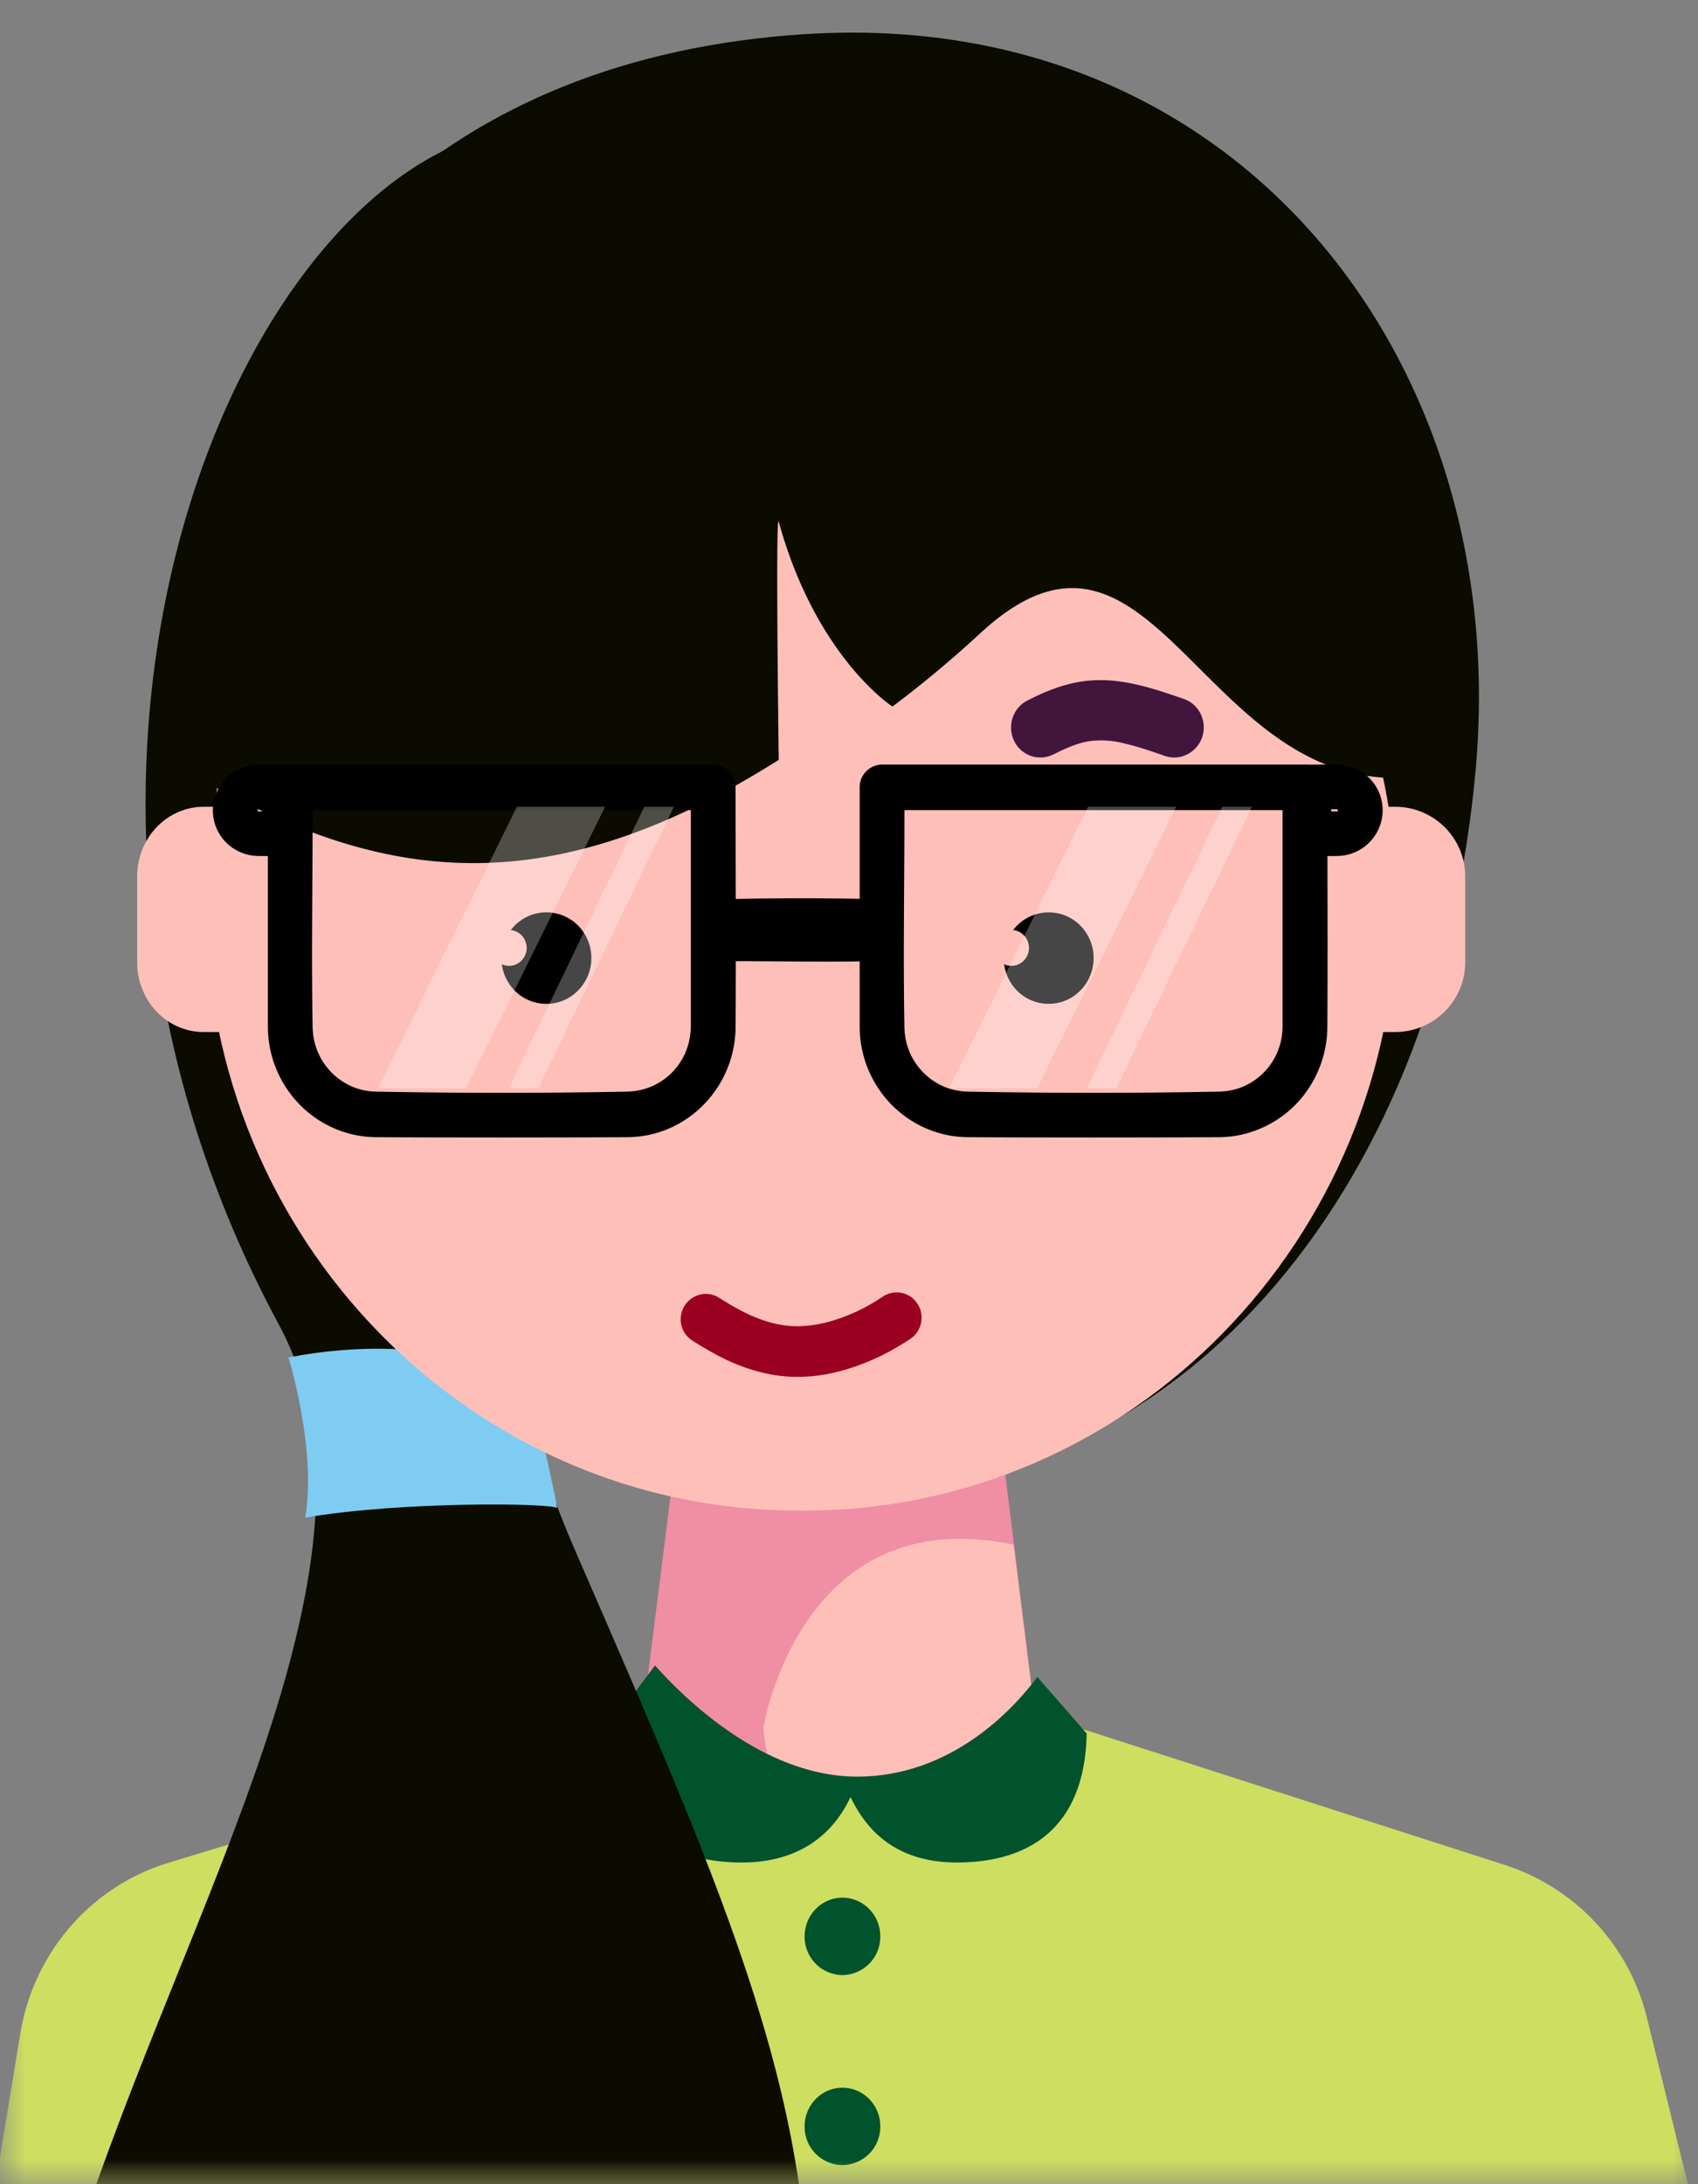
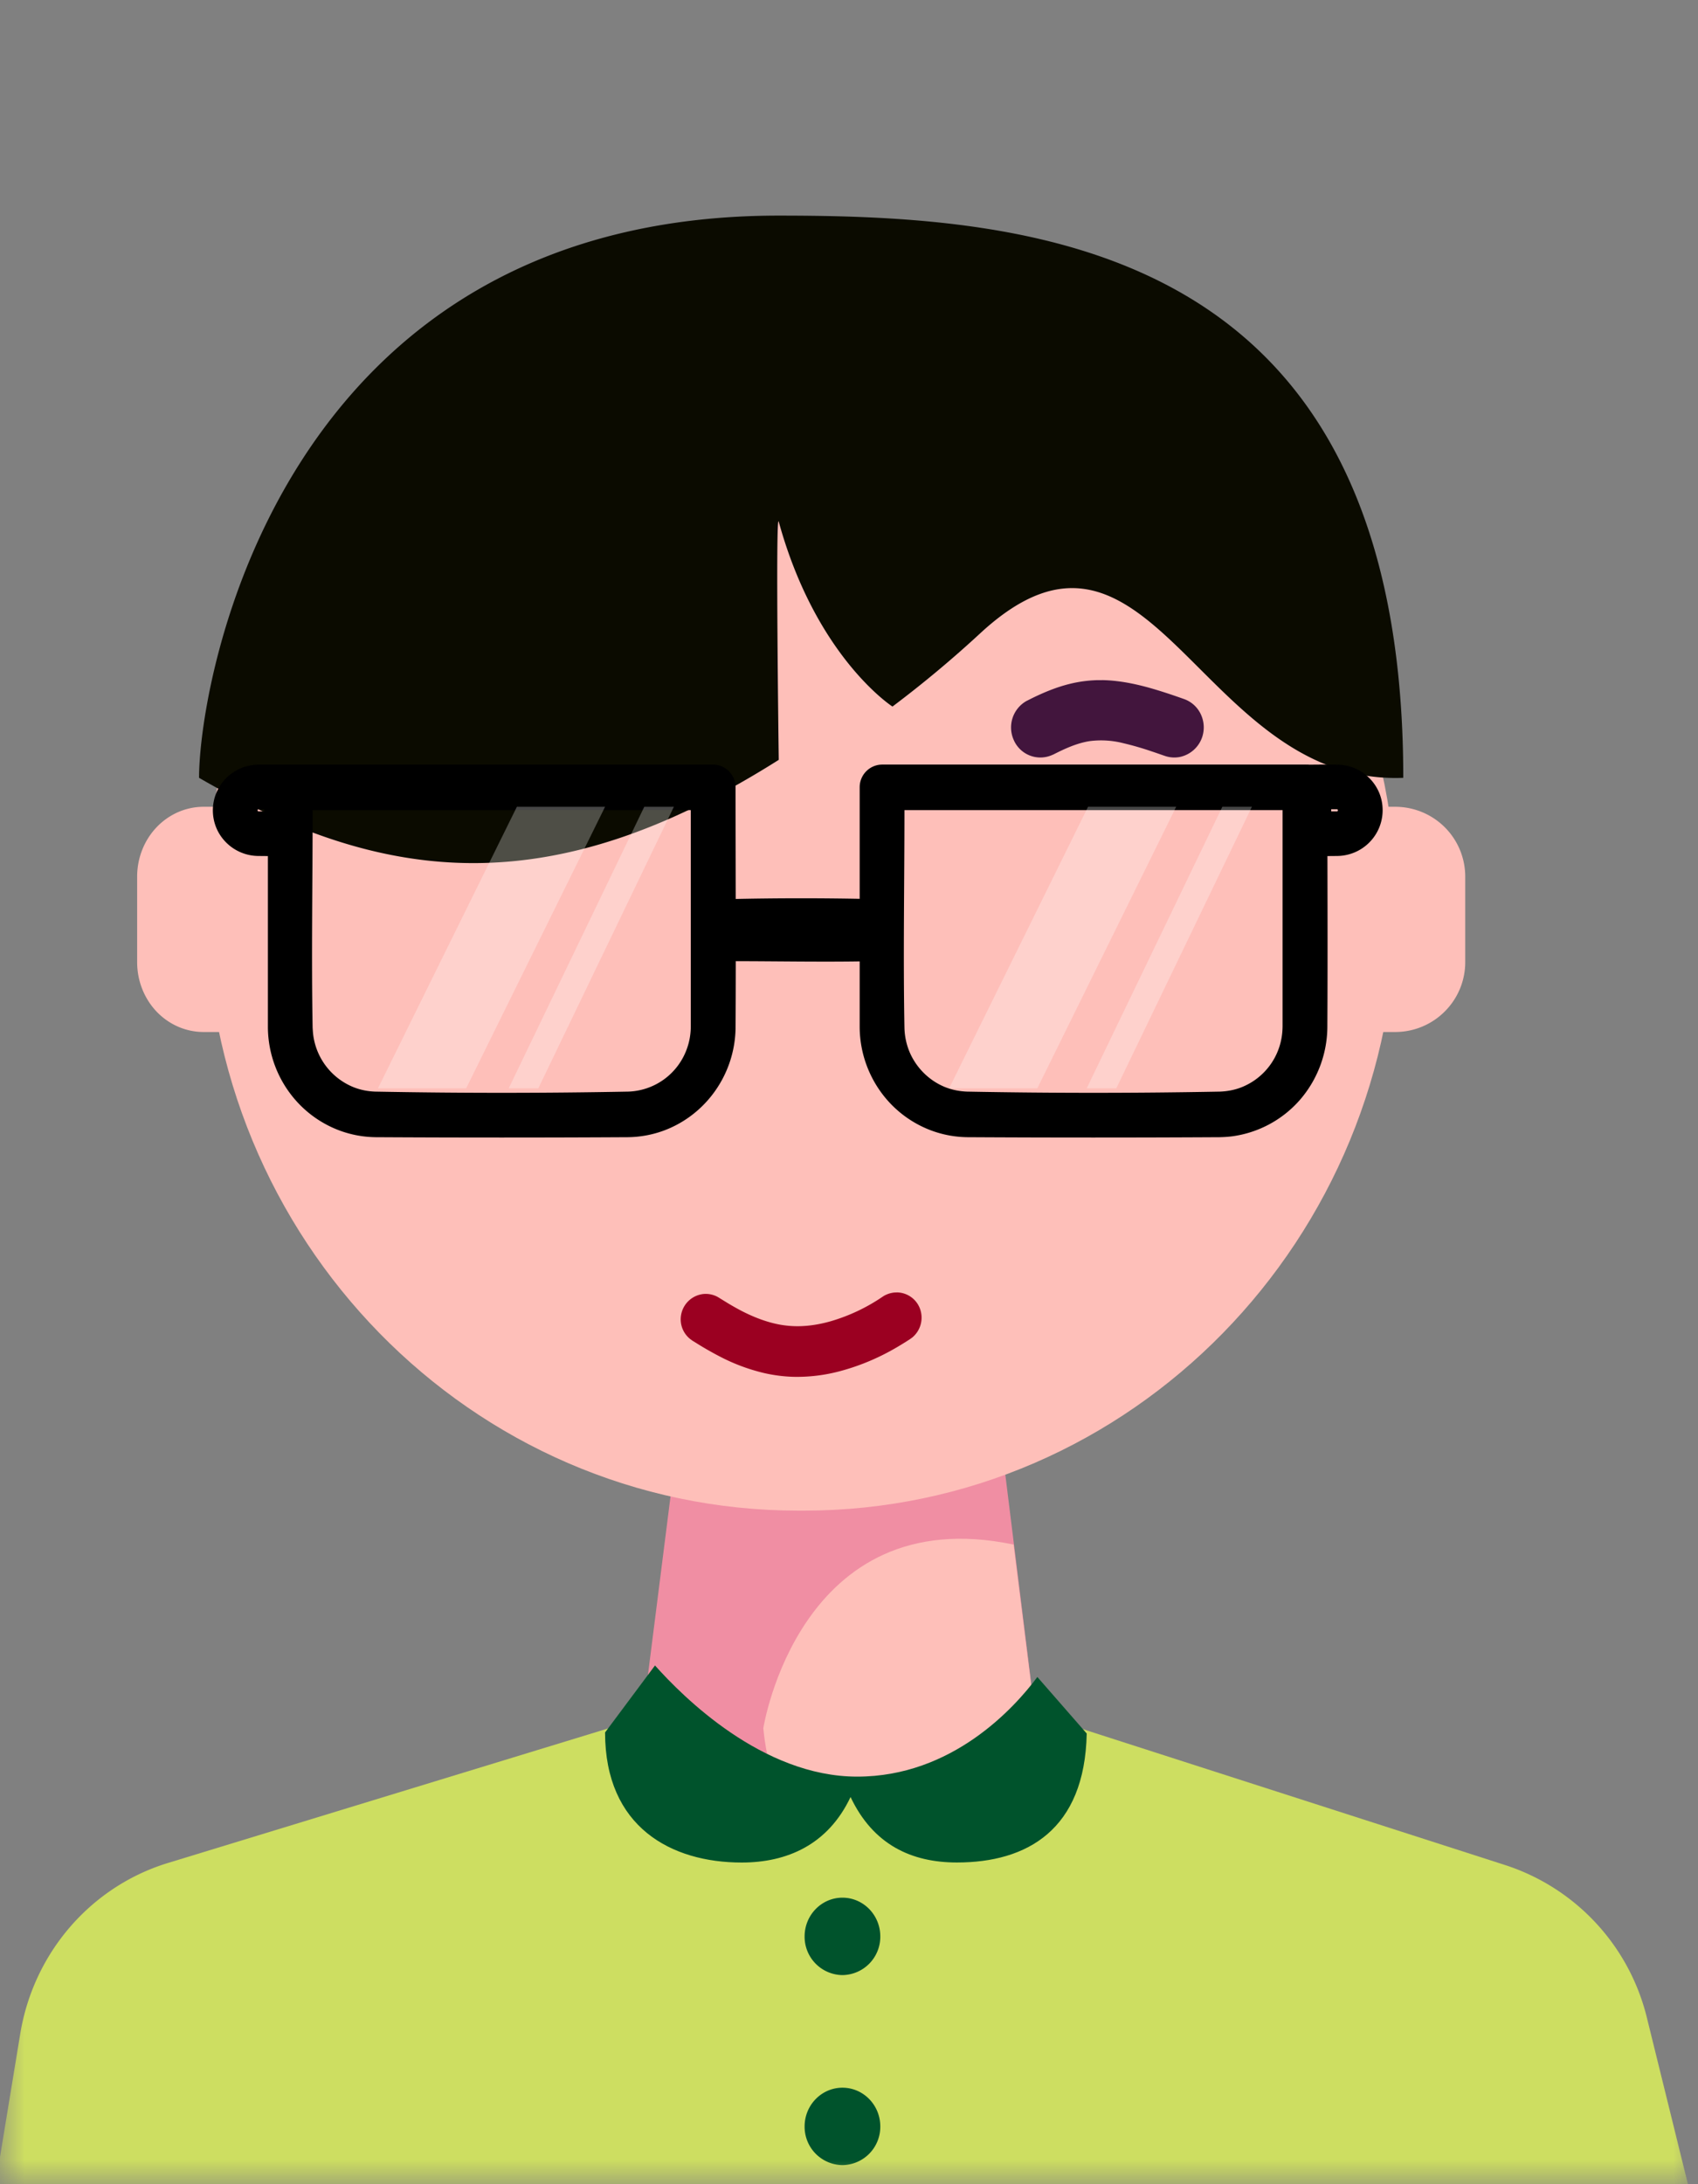
<svg xmlns="http://www.w3.org/2000/svg" xmlns:xlink="http://www.w3.org/1999/xlink" width="35" height="45" viewBox="0 0 35 45">
  <rect x="0" y="0" width="35" height="45" fill="#808080" stroke="none" />
  <defs>
    <path id="y9aiw1v24a" d="M0 0h35v45H0z" />
  </defs>
  <g fill="none" fill-rule="evenodd">
    <mask id="2cmcetjisb" fill="#fff">
      <use xlink:href="#y9aiw1v24a" />
    </mask>
    <path d="m21.393 35.327 9.644 3.102a4.405 4.405 0 0 1 2.912 3.152l1.784 7.231H-.719l1.136-6.91c.275-1.67 1.455-3.034 3.045-3.52l10-3.055h7.931z" fill="#CDDE61" fill-rule="nonzero" mask="url(#2cmcetjisb)" />
    <path d="m13.986 29.527-.663 5.24s1.416 2.155 4.134 2.155c2.717 0 3.809-2.155 3.809-2.155l-.65-5.24h-6.63z" fill="#F08EA3" fill-rule="nonzero" mask="url(#2cmcetjisb)" />
    <path d="M15.734 35.605s.74-4.705 5.158-3.783l.374 2.983s-1.04 2.117-3.786 2.117c-.996 0-1.558-.29-1.49-.228.034.03.029.053 0 0-.195-.361-.256-1.089-.256-1.089z" fill="#FEBFB9" fill-rule="nonzero" mask="url(#2cmcetjisb)" />
    <path d="m21.382 34.55 1.018 1.165c-.04 1.986-1.232 2.657-2.676 2.657-.932 0-1.725-.363-2.192-1.349-.466.986-1.312 1.35-2.244 1.35-1.45 0-2.816-.727-2.816-2.68l1.029-1.38c.571.64 2.212 2.29 4.168 2.29 1.955 0 3.237-1.412 3.713-2.052z" fill="#00532C" fill-rule="nonzero" mask="url(#2cmcetjisb)" />
-     <path d="M12.985 4.352S11 2.284 9.375 2.996C4.233 5.247.024 16.677 5.749 27.292c2.565 4.756-1.901 11.865-4.176 18.929-5.173 16.066 14.27 16.163 15.065 2.718.32-5.418-1.613-9.704-4.773-16.973-.685-1.574-.916-2.54-.868-3.265.106-1.626 3.818-2.832 6.186-4.081 1.707-.901-5.708-12.776-7.347-12.69-1.64.085 3.149-7.578 3.149-7.578z" fill="#0B0B00" fill-rule="nonzero" mask="url(#2cmcetjisb)" />
-     <path d="M5.947 27.966s.587 1.904.344 3.301c2.008-.344 5.114-.298 5.183-.198.068.101-.568-2.613-.568-2.613s-1.82-1.087-4.959-.49z" fill="#7FCCF2" fill-rule="nonzero" mask="url(#2cmcetjisb)" />
-     <path d="M16.577.705C25.52.122 31.148 7.428 30.422 15.798c-.725 8.367-5.771 15.034-13.419 15.034-7.647 0-13.609-6.631-13.609-15.034 0-4.857 1.494-8.953 4.438-11.654 2.148-1.971 5.07-3.2 8.745-3.44z" fill="#0B0B00" fill-rule="nonzero" mask="url(#2cmcetjisb)" />
    <path d="M28.783 18.643c0-6.802-5.398-12.316-12.057-12.316h-.424c-6.659 0-12.057 5.514-12.057 12.316 0 6.892 5.47 12.48 12.216 12.48h.106c6.747 0 12.216-5.588 12.216-12.48z" fill="#FEBFB9" fill-rule="nonzero" mask="url(#2cmcetjisb)" />
-     <path d="M10.53 19.162a.918.918 0 0 1 1.535.106.952.952 0 0 1-.34 1.288.918.918 0 0 1-1.265-.345.948.948 0 0 1-.116-.344.357.357 0 0 0 .33-.017.373.373 0 0 0 .133-.505.362.362 0 0 0-.278-.183zM20.884 19.162a.918.918 0 0 1 1.534.106.952.952 0 0 1-.339 1.288.918.918 0 0 1-1.265-.345.949.949 0 0 1-.116-.344.357.357 0 0 0 .33-.017.373.373 0 0 0 .133-.505.362.362 0 0 0-.277-.183z" fill="#000" fill-rule="nonzero" mask="url(#2cmcetjisb)" />
    <path d="M18.495 26.627a.514.514 0 0 1 .464.325.532.532 0 0 1-.15.6l-.046.034-.106.068c-.098.061-.196.12-.297.175a4.661 4.661 0 0 1-1.04.419 3.43 3.43 0 0 1-.967.118 3.108 3.108 0 0 1-.605-.078 3.917 3.917 0 0 1-.895-.332 6.723 6.723 0 0 1-.53-.304l-.05-.03-.046-.034a.518.518 0 0 1-.19-.485.524.524 0 0 1 .459-.443.515.515 0 0 1 .302.063l.208.128c.109.065.22.128.333.184.236.117.484.21.743.257.127.022.256.033.385.031.221-.003.44-.041.653-.101a3.778 3.778 0 0 0 1.078-.51l.025-.016a.596.596 0 0 1 .104-.045.582.582 0 0 1 .111-.022l.057-.002z" fill="#9B0021" fill-rule="nonzero" mask="url(#2cmcetjisb)" />
    <path d="M22.716 14.012c.099.002.197.008.295.02.222.025.441.073.657.132.248.069.492.151.735.237l.024.009a.605.605 0 0 1 .34.341.633.633 0 0 1 .02.413.621.621 0 0 1-.474.433.597.597 0 0 1-.28-.016c-.047-.015-.094-.032-.14-.048a11.151 11.151 0 0 0-.162-.055 6.099 6.099 0 0 0-.58-.167 1.845 1.845 0 0 0-.69-.042c-.262.041-.509.154-.745.274l-.024.01a.598.598 0 0 1-.8-.316.627.627 0 0 1 .263-.793l.119-.06c.246-.12.499-.225.763-.291a2.662 2.662 0 0 1 .581-.08h.098z" fill="#42153D" fill-rule="nonzero" mask="url(#2cmcetjisb)" />
    <path d="M28.216 21.262h.542c.383 0 .75-.151 1.02-.421.272-.27.424-.636.424-1.017V18.06c0-.382-.152-.748-.423-1.018a1.447 1.447 0 0 0-1.021-.42h-.542v4.64zM4.67 16.622h-.474c-.363 0-.711.152-.968.421-.257.27-.401.636-.401 1.018v1.763c0 .381.144.747.4 1.017.258.27.606.421.97.421h.474v-4.64z" fill="#FEBFB9" fill-rule="nonzero" mask="url(#2cmcetjisb)" />
    <path d="M16.052 15.655c-4.693 2.966-8.126 2.583-11.949.37 0-2.013 1.67-11.583 11.949-11.583 5.343 0 12.873.61 12.873 11.583-4.195.17-5.177-6.243-8.714-2.983a23.257 23.257 0 0 1-1.815 1.515s-1.574-1.012-2.344-3.808c-.07-.251 0 4.906 0 4.906z" fill="#0B0B00" fill-rule="nonzero" mask="url(#2cmcetjisb)" />
    <path d="M17.365 39.097c.43 0 .78.357.78.798a.79.79 0 0 1-.78.797.79.79 0 0 1-.78-.797c0-.44.35-.798.78-.798zM17.365 43.012c.43 0 .78.357.78.798a.79.79 0 0 1-.78.797.79.79 0 0 1-.78-.797c0-.44.35-.798.78-.798z" fill="#00532C" fill-rule="nonzero" mask="url(#2cmcetjisb)" />
    <path d="M27.58 15.754a.945.945 0 0 1 .855.595.943.943 0 0 1-.45 1.183.946.946 0 0 1-.406.103c-.205.003-.41.003-.614 0a.463.463 0 0 1-.447-.445c-.006-.33-.006-.66 0-.99a.464.464 0 0 1 .447-.445c.204-.004.41-.003.614 0zm-.028.963c.004 0 .009 0 .013-.002a.024.024 0 0 0 .01-.009.018.018 0 0 0 .002-.01c0-.004 0-.008-.002-.012a.027.027 0 0 0-.01-.01.022.022 0 0 0-.009-.002h-.116v.045h.112z" fill="#000" fill-rule="nonzero" mask="url(#2cmcetjisb)" />
    <path d="M26.937 15.754c.012.001.025.002.038.005a.47.47 0 0 1 .384.424l.001.039c0 1.65.01 3.3 0 4.95a2.316 2.316 0 0 1-.565 1.488 2.255 2.255 0 0 1-1.396.751c-.085.011-.17.016-.256.018-1.735.01-3.47.01-5.206 0a2.206 2.206 0 0 1-.744-.139 2.253 2.253 0 0 1-.908-.63 2.305 2.305 0 0 1-.565-1.488V16.222l.001-.04.005-.038a.467.467 0 0 1 .417-.39l.038-.002H26.9l.038.002zm-8.294.937c0 1.496-.028 2.991 0 4.487a1.38 1.38 0 0 0 .103.49c.14.335.415.605.75.735.14.054.287.081.436.087 1.738.033 3.478.033 5.216 0 .15-.006.297-.033.436-.087a1.337 1.337 0 0 0 .779-.813c.05-.144.073-.296.074-.449v-4.45h-7.794z" fill="#000" fill-rule="nonzero" mask="url(#2cmcetjisb)" />
    <path d="M17.997 18.524a.576.576 0 0 1 .417.207.682.682 0 0 1 .017.843.609.609 0 0 1-.356.219.653.653 0 0 1-.078.009c-.98.022-1.96 0-2.939 0a.577.577 0 0 1-.406-.168.666.666 0 0 1-.054-.882.608.608 0 0 1 .356-.219.666.666 0 0 1 .078-.009 63.653 63.653 0 0 1 2.965 0z" fill="#000" fill-rule="nonzero" mask="url(#2cmcetjisb)" />
    <path d="M14.739 15.754c.012.001.025.002.038.005a.47.47 0 0 1 .384.424l.001.039c0 1.65.01 3.3 0 4.95a2.301 2.301 0 0 1-.48 1.383c-.256.333-.603.59-.994.736a2.21 2.21 0 0 1-.743.138c-1.736.01-3.47.01-5.206 0a2.208 2.208 0 0 1-.744-.139 2.254 2.254 0 0 1-.908-.63 2.298 2.298 0 0 1-.565-1.488V16.222l.001-.04.005-.038a.467.467 0 0 1 .417-.39l.038-.002h8.718l.038.002zm-8.295.937c0 1.496-.027 2.992 0 4.487l.006.086a1.348 1.348 0 0 0 .848 1.139c.14.054.286.082.436.087 1.738.033 3.478.033 5.216 0a1.328 1.328 0 0 0 1.209-.884c.054-.149.08-.306.08-.465v-4.45H6.444z" fill="#000" fill-rule="nonzero" mask="url(#2cmcetjisb)" />
    <path d="M5.922 15.754a.464.464 0 0 1 .447.445c.005.33.005.66 0 .991a.463.463 0 0 1-.447.445c-.205.003-.41.003-.615 0a.948.948 0 0 1-.817-.512.943.943 0 0 1 .142-1.061.954.954 0 0 1 .675-.308c.205-.002.41-.003.615 0zm-.475.918h-.113l-.01.001a.023.023 0 0 0-.015.018c0 .004 0 .009.002.013a.024.024 0 0 0 .008.01.021.021 0 0 0 .01.003H5.447v-.045z" fill="#000" fill-rule="nonzero" mask="url(#2cmcetjisb)" />
    <path fill-opacity=".277" fill="#FFF" fill-rule="nonzero" mask="url(#2cmcetjisb)" d="M12.472 16.622h-1.818l-2.863 5.8h1.818zM24.244 16.622h-1.817l-2.863 5.8h1.818zM13.89 16.622h-.61l-2.794 5.8h.61zM25.805 16.622h-.61l-2.795 5.8h.61z" />
  </g>
</svg>